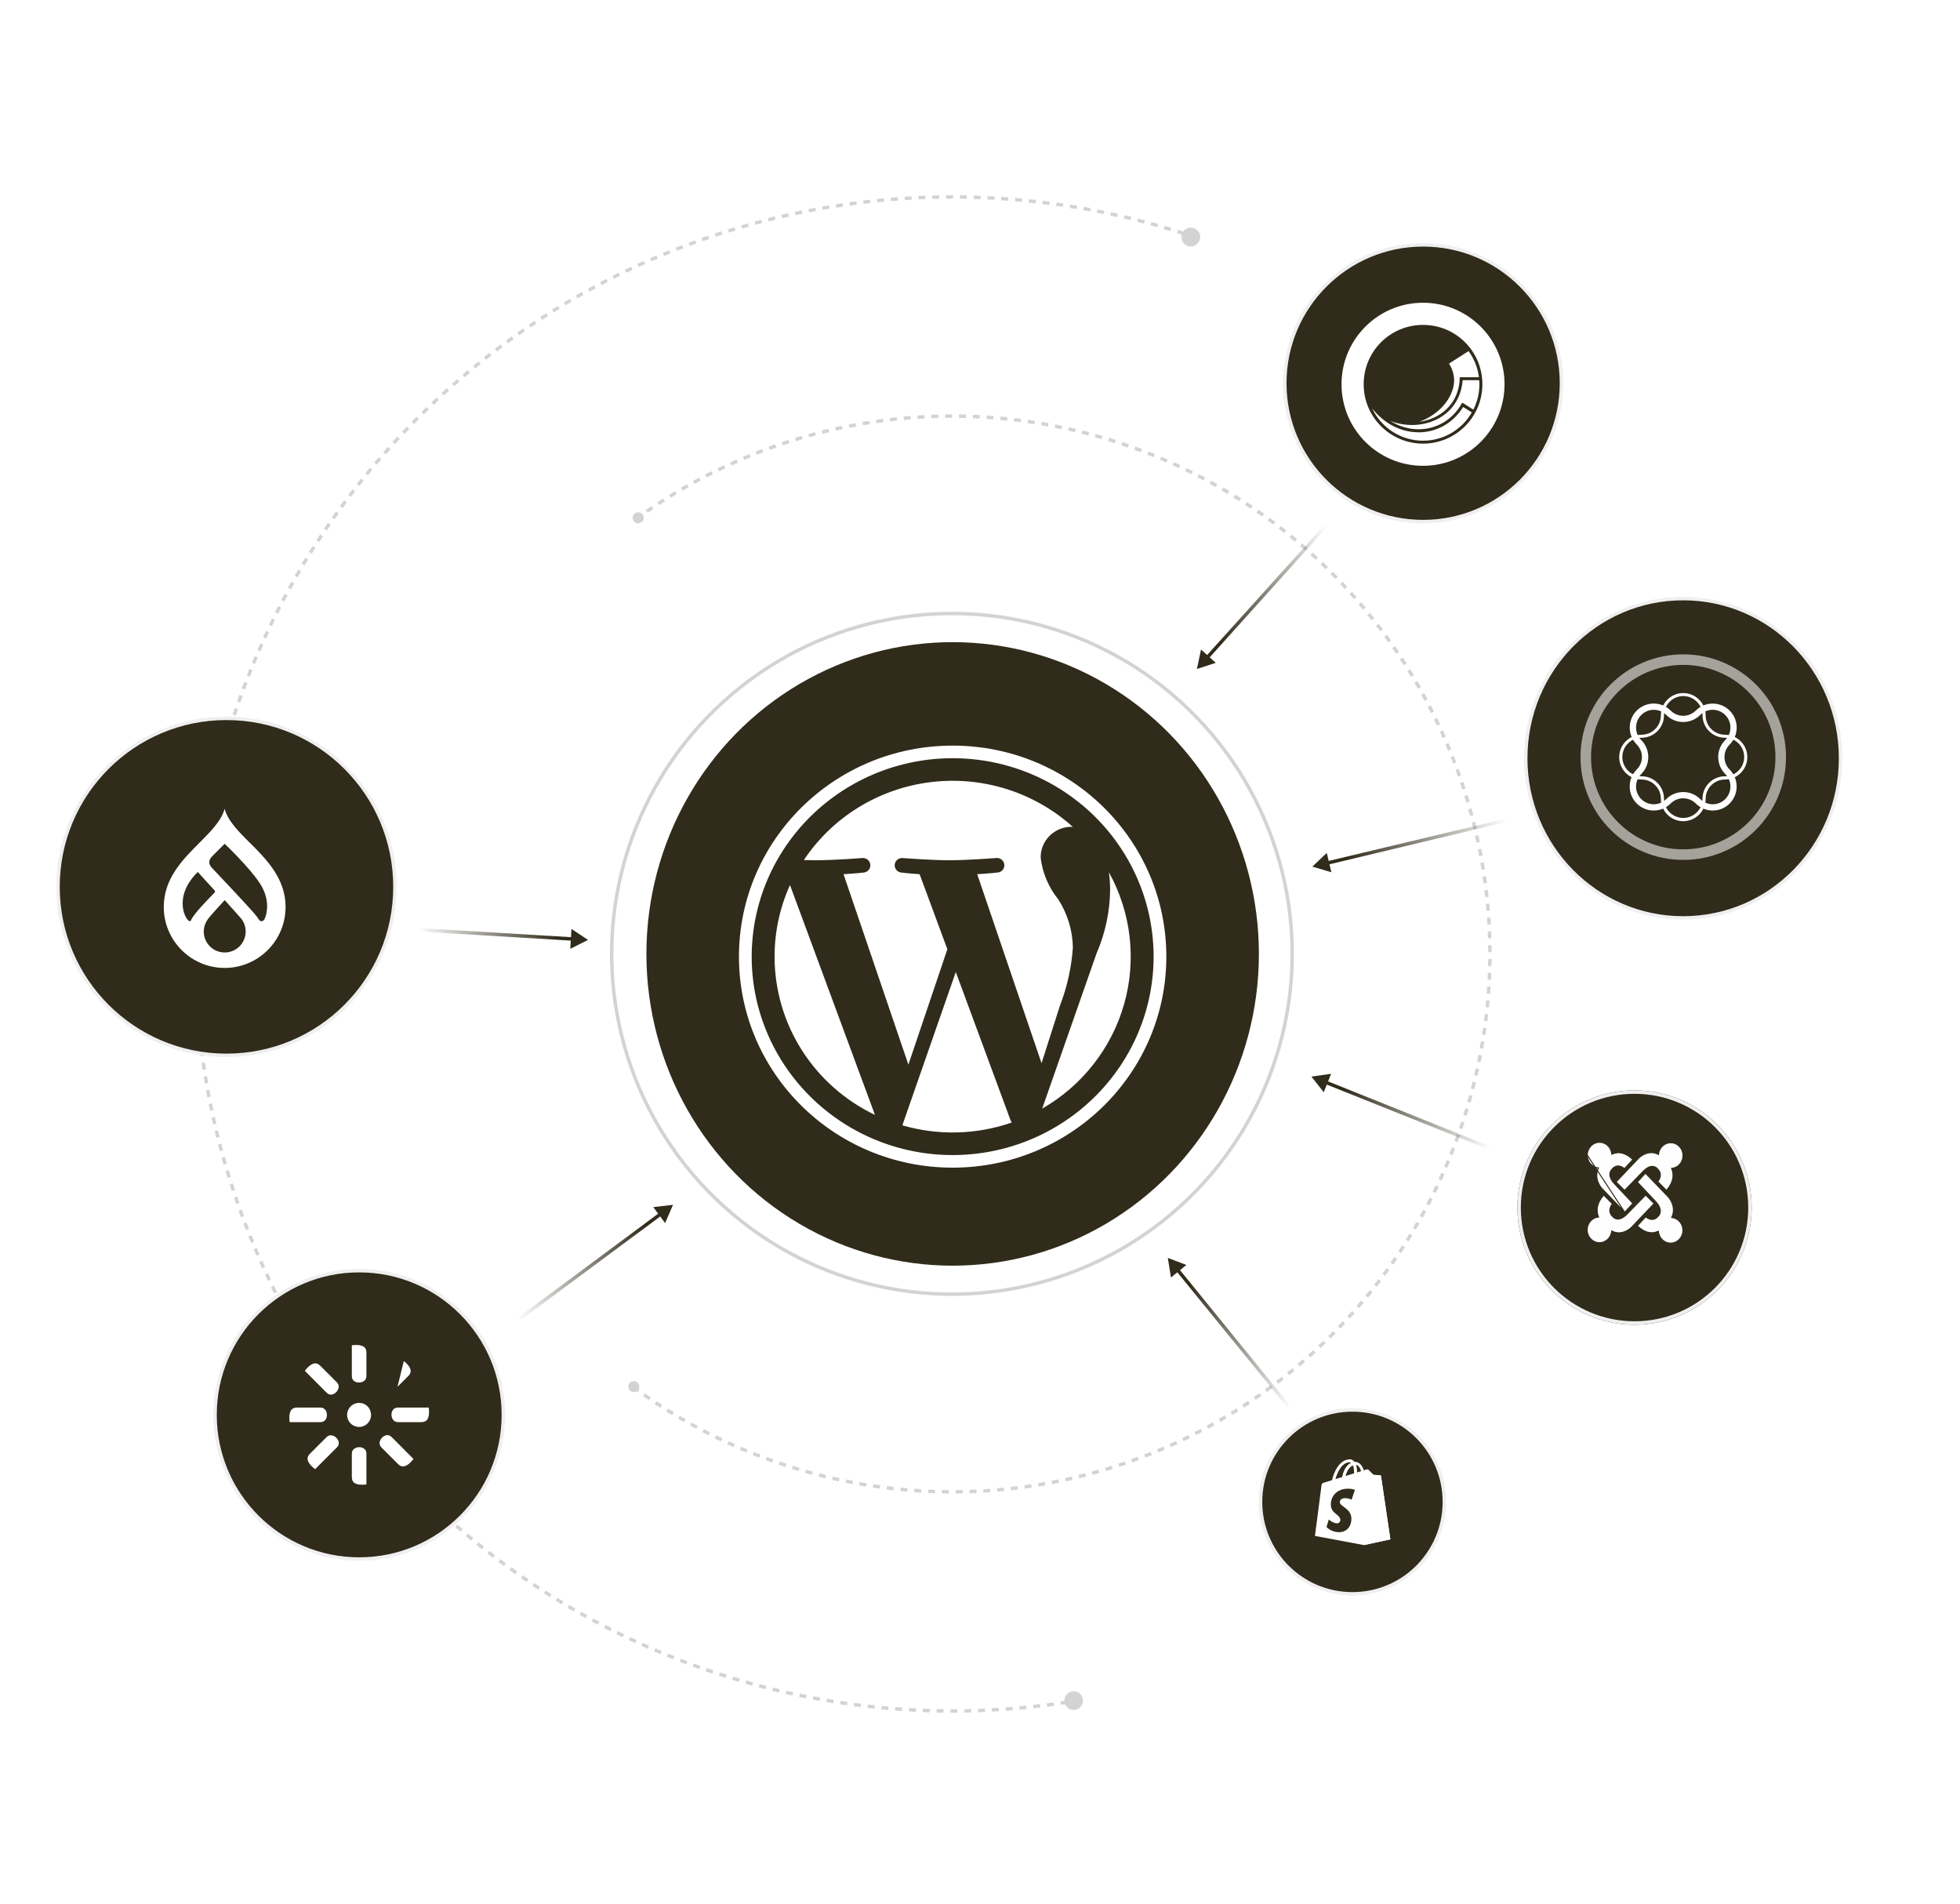
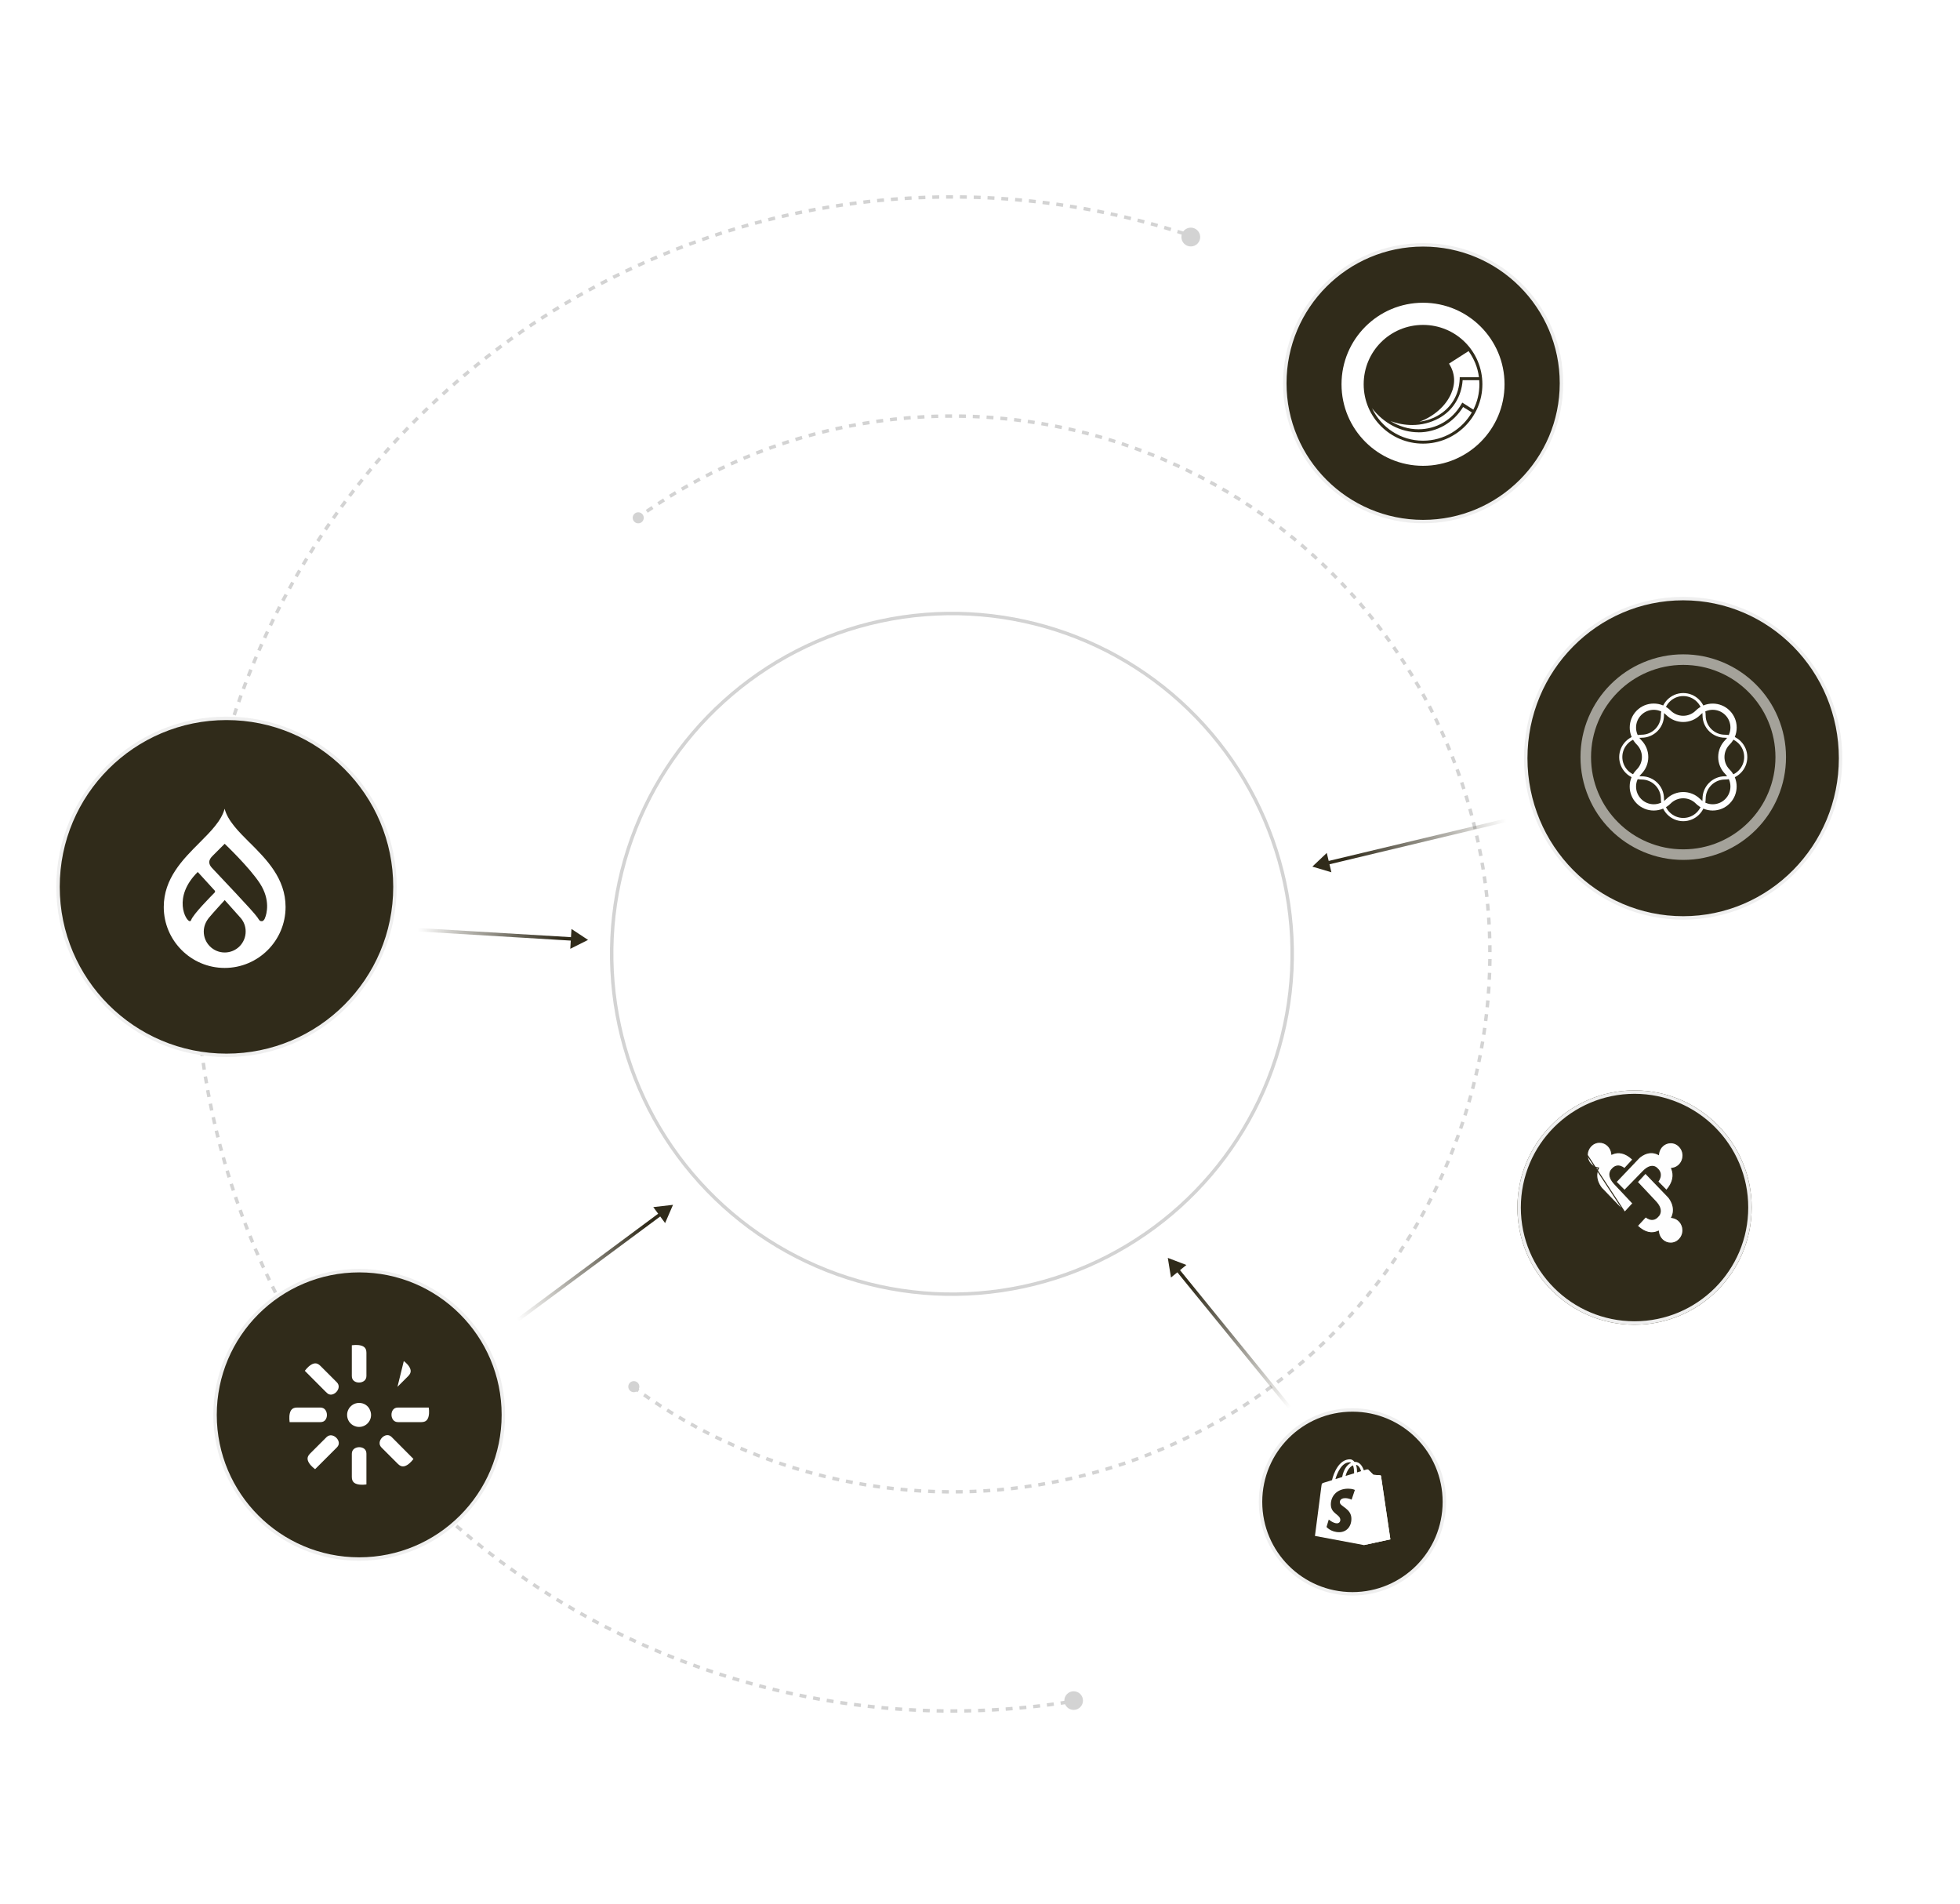
<svg xmlns="http://www.w3.org/2000/svg" width="383" height="372" viewBox="0 0 383 372" fill="none">
  <path d="M231.377 45.63C210.903 39.037 190.042 37.145 169.961 39.355C113.808 45.536 63.756 83.796 45.319 141.049C20.29 218.777 63.011 302.078 140.739 327.107C163.641 334.482 187.027 335.975 209.264 332.423" stroke="#D3D3D3" stroke-width="0.673" stroke-dasharray="1.35 1.35" />
-   <ellipse cx="186.157" cy="186.358" rx="59.843" ry="60.907" fill="#302B1A" />
  <path d="M151.359 186.89C151.358 193.342 153.197 199.664 156.665 205.132C160.134 210.6 165.092 214.993 170.972 217.809L154.37 172.902C152.379 177.303 151.353 182.07 151.359 186.89ZM186.769 189.895L176.325 219.845C183.335 221.883 190.816 221.691 197.709 219.297C197.612 219.147 197.528 218.988 197.459 218.823L186.769 189.895ZM209.648 185.154C209.601 181.795 208.608 178.515 206.779 175.681C204.908 173.358 203.725 170.571 203.359 167.625C203.317 166.052 203.909 164.526 205.005 163.382C206.101 162.239 207.611 161.571 209.205 161.524C209.36 161.524 209.506 161.545 209.652 161.557C205.937 158.197 201.527 155.674 196.728 154.162C191.928 152.65 186.853 152.185 181.853 152.8C176.854 153.415 172.049 155.094 167.772 157.722C163.494 160.35 159.846 163.864 157.08 168.021C157.898 168.046 158.666 168.062 159.322 168.062C162.959 168.062 168.592 167.625 168.592 167.625C168.961 167.615 169.321 167.746 169.595 167.989C169.87 168.233 170.039 168.572 170.068 168.936C170.097 169.299 169.984 169.66 169.751 169.943C169.518 170.227 169.184 170.411 168.818 170.458C168.818 170.458 166.93 170.672 164.834 170.783L177.507 207.993L185.124 185.443L179.699 170.783C177.825 170.672 176.05 170.454 176.05 170.454C175.691 170.399 175.366 170.213 175.14 169.932C174.914 169.651 174.804 169.296 174.832 168.938C174.86 168.581 175.024 168.247 175.291 168.003C175.558 167.76 175.908 167.625 176.271 167.625C176.271 167.625 182.017 168.062 185.437 168.062C189.074 168.062 194.711 167.625 194.711 167.625C194.9 167.611 195.089 167.634 195.268 167.691C195.448 167.749 195.614 167.842 195.758 167.963C195.901 168.084 196.019 168.232 196.105 168.399C196.19 168.565 196.242 168.746 196.256 168.932C196.271 169.118 196.248 169.305 196.189 169.483C196.131 169.66 196.037 169.824 195.914 169.966C195.791 170.107 195.641 170.224 195.473 170.308C195.304 170.392 195.121 170.443 194.932 170.458C194.932 170.458 193.045 170.672 190.953 170.783L203.526 207.713L207.117 196.479C208.52 192.851 209.372 189.03 209.648 185.154ZM216.926 173.941C216.866 178.174 215.966 182.355 214.279 186.247L203.651 216.585C211.49 212.083 217.239 204.738 219.675 196.115C222.111 187.491 221.04 178.269 216.692 170.412C216.851 171.579 216.926 172.762 216.926 173.941ZM186.155 145.665C163.093 145.665 144.398 164.121 144.398 186.89C144.398 209.659 163.093 228.115 186.155 228.115C209.218 228.115 227.912 209.659 227.912 186.89C227.912 164.121 209.218 145.665 186.155 145.665ZM201.434 222.599C195.419 225.112 188.864 226.101 182.363 225.477C175.863 224.853 169.623 222.635 164.212 219.025C157.9 214.819 152.958 208.896 149.985 201.974C147.439 196.036 146.437 189.564 147.069 183.146C147.702 176.729 149.948 170.569 153.605 165.226C157.866 158.995 163.865 154.118 170.876 151.185C176.891 148.672 183.446 147.682 189.946 148.305C196.447 148.929 202.686 151.146 208.098 154.755C214.411 158.961 219.352 164.884 222.325 171.806C224.871 177.744 225.873 184.216 225.241 190.634C224.609 197.051 222.362 203.211 218.705 208.554C214.445 214.786 208.446 219.665 201.434 222.599Z" fill="white" />
  <path d="M359.664 148.135C359.664 165.366 345.887 179.327 328.903 179.327C311.919 179.327 298.142 165.366 298.142 148.135C298.142 130.903 311.919 116.942 328.903 116.942C345.887 116.942 359.664 130.903 359.664 148.135Z" fill="#302B1A" stroke="#EFEFEF" stroke-width="0.673" />
  <circle cx="44.257" cy="173.257" r="32.92" fill="#302B1A" stroke="#EFEFEF" stroke-width="0.673" />
  <path d="M48.786 164.622C46.597 162.433 44.509 160.355 43.892 158C43.267 160.355 41.179 162.433 38.999 164.622C35.716 167.906 32 171.622 32 177.195C32 183.753 37.335 189.097 43.902 189.097C50.469 189.097 55.803 183.762 55.803 177.195C55.803 171.622 52.087 167.906 48.804 164.622H48.786ZM37.068 179.964C36.341 179.936 33.646 175.301 38.641 170.352L41.943 173.967C41.943 173.967 42.145 174.16 41.924 174.39C41.133 175.199 37.776 178.575 37.353 179.734C37.27 179.973 37.141 179.964 37.068 179.964V179.964ZM43.911 186.08C41.648 186.08 39.818 184.25 39.818 181.987C39.818 180.948 40.232 180.028 40.839 179.283C41.575 178.382 43.911 175.843 43.911 175.843C43.911 175.843 46.21 178.419 46.974 179.274C47.645 180.019 48.013 180.985 48.004 181.987C48.004 184.25 46.173 186.08 43.911 186.08V186.08ZM51.747 179.44C51.655 179.633 51.462 179.955 51.186 179.964C50.708 179.982 50.653 179.734 50.294 179.21C49.512 178.051 42.697 170.932 41.418 169.552C40.296 168.338 41.262 167.483 41.703 167.041C42.264 166.48 43.902 164.843 43.902 164.843C43.902 164.843 48.786 169.469 50.818 172.633C52.851 175.797 52.152 178.538 51.738 179.44" fill="white" />
  <g filter="url(#filter0_bd_4833_1622)">
    <circle cx="319.402" cy="233.219" r="22.891" fill="#302B1A" />
    <circle cx="319.402" cy="233.219" r="22.555" stroke="#EFEFEF" stroke-width="0.673" />
  </g>
  <g clip-path="url(#clip0_4833_1622)">
    <path d="M323.949 225.475L324.076 225.546L324.096 225.401C324.261 224.179 325.265 223.245 326.472 223.245C327.793 223.245 328.872 224.366 328.872 225.757C328.872 227.041 327.952 228.094 326.772 228.248L326.646 228.265L326.692 228.384C326.915 228.958 327.004 229.604 326.856 230.313C326.712 231.001 326.343 231.754 325.645 232.563L323.94 230.847C323.973 230.806 324.015 230.75 324.062 230.68C324.162 230.531 324.283 230.318 324.361 230.067C324.44 229.815 324.478 229.522 324.409 229.215C324.339 228.908 324.165 228.594 323.833 228.299L323.825 228.29C323.817 228.28 323.805 228.267 323.789 228.25C323.757 228.217 323.71 228.174 323.648 228.127C323.524 228.035 323.34 227.931 323.098 227.888C322.606 227.801 321.914 227.969 321.044 228.877C321.044 228.877 321.044 228.877 321.044 228.877L317.448 232.567L315.788 230.898L320.276 226.187L320.276 226.187L320.279 226.184L320.293 226.171C320.305 226.159 320.324 226.142 320.349 226.12C320.398 226.077 320.471 226.016 320.566 225.945C320.755 225.804 321.027 225.625 321.362 225.475C322.03 225.177 322.939 224.999 323.926 225.463L323.949 225.475Z" fill="#FEFEFE" stroke="#302B1A" stroke-width="0.2" />
    <path d="M326.72 237.722L326.656 237.847L326.794 237.867C327.956 238.039 328.855 239.083 328.855 240.353C328.855 241.745 327.777 242.865 326.455 242.865C325.235 242.865 324.223 241.91 324.075 240.669L324.059 240.537L323.936 240.589C323.388 240.821 322.773 240.914 322.096 240.759C321.439 240.609 320.716 240.223 319.939 239.49L321.583 237.708C321.622 237.742 321.673 237.784 321.737 237.83C321.88 237.935 322.084 238.061 322.325 238.144C322.568 238.227 322.851 238.267 323.148 238.193C323.445 238.12 323.745 237.937 324.028 237.59L324.036 237.583C324.046 237.574 324.059 237.561 324.074 237.544C324.106 237.511 324.148 237.462 324.192 237.398C324.28 237.269 324.379 237.077 324.419 236.826C324.501 236.319 324.345 235.599 323.474 234.689C323.474 234.689 323.474 234.689 323.474 234.689L319.936 230.927L321.534 229.193L326.037 233.875L326.038 233.875L326.04 233.878L326.053 233.892C326.064 233.905 326.08 233.925 326.101 233.951C326.143 234.002 326.201 234.079 326.269 234.178C326.405 234.375 326.576 234.661 326.72 235.011C327.006 235.711 327.177 236.664 326.731 237.699L326.729 237.704L326.72 237.722Z" fill="#FEFEFE" stroke="#302B1A" stroke-width="0.2" />
-     <path d="M312.249 237.775L312.375 237.758L312.329 237.639C312.106 237.065 312.016 236.419 312.165 235.709C312.309 235.022 312.678 234.269 313.376 233.46L315.081 235.176C315.048 235.216 315.005 235.273 314.959 235.343C314.859 235.492 314.738 235.705 314.659 235.956C314.581 236.207 314.543 236.501 314.612 236.808C314.681 237.115 314.856 237.429 315.188 237.724L315.195 237.733C315.204 237.743 315.216 237.756 315.232 237.773C315.264 237.805 315.311 237.849 315.373 237.896C315.496 237.988 315.681 238.092 315.923 238.135C316.414 238.221 317.107 238.054 317.977 237.146C317.977 237.146 317.977 237.145 317.977 237.145L321.573 233.456L323.232 235.125L318.745 239.836L318.745 239.836L318.742 239.839L318.728 239.852C318.716 239.864 318.697 239.881 318.672 239.902C318.623 239.946 318.55 240.007 318.455 240.078C318.266 240.219 317.993 240.398 317.659 240.548C316.991 240.846 316.081 241.024 315.094 240.56L315.091 240.558L315.073 240.548L314.945 240.477L314.925 240.622C314.759 241.844 313.756 242.778 312.549 242.778C311.228 242.778 310.149 241.657 310.149 240.266C310.149 238.982 311.068 237.929 312.249 237.775Z" fill="#FEFEFE" stroke="#302B1A" stroke-width="0.2" />
    <path d="M317.487 236.829L312.983 232.148L312.983 232.148L312.98 232.145L312.968 232.13C312.957 232.117 312.94 232.098 312.92 232.072C312.878 232.02 312.819 231.944 312.752 231.845C312.616 231.647 312.444 231.362 312.301 231.012C312.015 230.312 311.844 229.358 312.29 228.323L312.292 228.319L312.301 228.3L312.364 228.176L312.227 228.156C311.065 227.984 310.165 226.94 310.165 225.669L317.487 236.829ZM317.487 236.829L319.085 235.096L315.547 231.334C315.547 231.333 315.547 231.333 315.546 231.333C314.676 230.424 314.519 229.703 314.601 229.196C314.642 228.945 314.74 228.754 314.829 228.625C314.873 228.561 314.915 228.512 314.946 228.478C314.962 228.462 314.975 228.449 314.985 228.44L314.993 228.432C315.275 228.086 315.576 227.902 315.873 227.829C316.17 227.756 316.453 227.796 316.695 227.879C316.937 227.962 317.141 228.088 317.284 228.192C317.347 228.239 317.399 228.281 317.438 228.314L319.081 226.533C318.304 225.799 317.582 225.414 316.925 225.263C316.248 225.109 315.632 225.202 315.084 225.434L314.962 225.486L314.946 225.354C314.797 224.112 313.785 223.158 312.565 223.158C311.244 223.158 310.166 224.278 310.165 225.669L317.487 236.829ZM312.984 232.149C312.984 232.149 312.984 232.149 312.984 232.149L312.984 232.149Z" fill="#FEFEFE" stroke="#302B1A" stroke-width="0.2" />
  </g>
  <circle cx="278.092" cy="74.868" r="27.031" fill="#302B1A" stroke="#EFEFEF" stroke-width="0.673" />
  <path d="M277.335 82.402C278.585 82.238 279.779 81.855 280.873 81.244C283.572 79.731 285.113 77.169 285.24 73.987V73.695H288.997C288.769 71.799 288.03 70.067 286.973 68.59L283.152 71.033C284.31 72.865 284.465 74.853 283.572 76.877C282.541 79.321 280.107 81.409 277.345 82.402" fill="white" />
  <path d="M289.059 74.269H285.814C285.586 77.478 283.917 80.214 281.155 81.718C279.577 82.584 277.781 83.031 275.949 83.031C274.535 83.031 273.086 82.776 271.709 82.256C273.377 83.286 275.247 83.861 277.17 83.861H277.207C280.671 83.861 283.826 82.028 285.586 78.91L285.75 78.655L287.902 80.031C288.676 78.518 289.087 76.849 289.087 75.053C289.087 74.798 289.05 74.543 289.05 74.251" fill="white" />
  <path d="M277.204 84.454C273.703 84.454 270.43 82.721 268.114 79.767C269.883 83.496 273.667 86.095 278.07 86.095C282.146 86.095 285.711 83.879 287.607 80.569L285.902 79.512C284.006 82.594 280.796 84.463 277.195 84.463" fill="white" />
  <path d="M278.072 86.669C271.68 86.669 266.474 81.5 266.474 75.072C266.474 68.644 271.644 63.475 278.072 63.475C284.499 63.475 289.669 68.644 289.669 75.072C289.669 81.5 284.463 86.669 278.072 86.669ZM278.072 59.144C269.273 59.144 262.144 66.274 262.144 75.072C262.144 83.87 269.273 91 278.072 91C286.87 91 294 83.87 294 75.072C294 66.274 286.87 59.144 278.072 59.144Z" fill="white" />
  <circle cx="328.738" cy="148.163" r="19.897" fill="#302B1A" />
  <path d="M328.92 167.993C326.213 167.993 323.583 167.458 321.106 166.411C318.716 165.396 316.566 163.955 314.722 162.111C312.877 160.267 311.426 158.117 310.422 155.727C309.374 153.249 308.84 150.619 308.84 147.913C308.84 145.206 309.374 142.576 310.422 140.099C311.437 137.709 312.877 135.559 314.722 133.715C316.566 131.871 318.716 130.419 321.106 129.415C323.583 128.368 326.213 127.833 328.92 127.833C331.626 127.833 334.256 128.368 336.733 129.415C339.123 130.43 341.273 131.871 343.118 133.715C344.962 135.559 346.413 137.709 347.417 140.099C348.465 142.576 349 145.206 349 147.913C349 150.619 348.465 153.249 347.417 155.727C346.403 158.117 344.962 160.267 343.118 162.111C341.273 163.955 339.123 165.407 336.733 166.411C334.256 167.458 331.626 167.993 328.92 167.993ZM328.92 129.895C326.486 129.895 324.129 130.376 321.913 131.314C319.775 132.22 317.843 133.519 316.184 135.177C314.525 136.836 313.227 138.757 312.321 140.907C311.382 143.122 310.902 145.479 310.902 147.913C310.902 150.347 311.382 152.704 312.321 154.919C313.227 157.058 314.525 158.99 316.184 160.648C317.843 162.307 319.764 163.606 321.913 164.512C324.129 165.45 326.486 165.93 328.92 165.93C331.353 165.93 333.711 165.45 335.926 164.512C338.065 163.606 339.997 162.307 341.655 160.648C343.314 158.99 344.613 157.069 345.519 154.919C346.457 152.704 346.937 150.347 346.937 147.913C346.937 145.479 346.457 143.122 345.519 140.907C344.613 138.768 343.314 136.836 341.655 135.177C339.997 133.519 338.076 132.22 335.926 131.314C333.711 130.376 331.353 129.895 328.92 129.895V129.895Z" fill="#A4A29A" />
  <path d="M328.922 160.43C326.511 160.43 324.546 158.466 324.546 156.054C324.546 153.981 322.855 152.289 320.781 152.289C318.369 152.289 316.405 150.325 316.405 147.913C316.405 145.501 318.369 143.537 320.781 143.537C322.855 143.537 324.546 141.845 324.546 139.772C324.546 137.36 326.511 135.396 328.922 135.396C331.334 135.396 333.299 137.36 333.299 139.772C333.299 141.845 334.99 143.537 337.064 143.537C339.475 143.537 341.44 145.501 341.44 147.913C341.44 150.325 339.475 152.289 337.064 152.289C334.99 152.289 333.299 153.981 333.299 156.054C333.299 158.466 331.334 160.43 328.922 160.43V160.43ZM328.922 135.985C326.849 135.985 325.157 137.677 325.157 139.75C325.157 142.162 323.193 144.126 320.781 144.126C318.708 144.126 317.016 145.818 317.016 147.891C317.016 149.965 318.708 151.656 320.781 151.656C323.193 151.656 325.157 153.621 325.157 156.032C325.157 158.106 326.849 159.797 328.922 159.797C330.996 159.797 332.687 158.106 332.687 156.032C332.687 153.621 334.652 151.656 337.064 151.656C339.137 151.656 340.829 149.965 340.829 147.891C340.829 145.818 339.137 144.126 337.064 144.126C334.652 144.126 332.687 142.162 332.687 139.75C332.687 137.677 330.996 135.985 328.922 135.985Z" fill="white" />
  <path d="M334.682 158.346C333.427 158.346 332.248 157.855 331.364 156.971C330.011 155.618 327.818 155.618 326.464 156.971C325.58 157.855 324.402 158.346 323.147 158.346C321.892 158.346 320.713 157.855 319.829 156.971C318.945 156.087 318.454 154.908 318.454 153.653C318.454 152.398 318.945 151.22 319.829 150.336C320.484 149.681 320.844 148.808 320.844 147.891C320.844 146.974 320.484 146.101 319.829 145.447C318.007 143.624 318.007 140.645 319.829 138.822C320.713 137.938 321.892 137.447 323.147 137.447C324.402 137.447 325.58 137.938 326.464 138.822C327.818 140.176 330.011 140.176 331.364 138.822C333.187 137 336.166 137 337.989 138.822C338.873 139.706 339.364 140.885 339.364 142.14C339.364 143.395 338.873 144.574 337.989 145.457C337.334 146.112 336.974 146.985 336.974 147.902C336.974 148.819 337.334 149.692 337.989 150.347C339.811 152.169 339.811 155.148 337.989 156.971C337.105 157.855 335.926 158.346 334.671 158.346H334.682ZM328.92 154.734C330.12 154.734 331.321 155.192 332.237 156.109C332.892 156.763 333.765 157.124 334.682 157.124C335.599 157.124 336.472 156.763 337.126 156.109C338.48 154.755 338.48 152.562 337.126 151.209C336.242 150.325 335.751 149.146 335.751 147.891C335.751 146.636 336.242 145.457 337.126 144.574C337.781 143.919 338.141 143.046 338.141 142.129C338.141 141.212 337.781 140.339 337.126 139.684C335.773 138.331 333.58 138.331 332.226 139.684C330.404 141.507 327.425 141.507 325.602 139.684C324.947 139.03 324.074 138.67 323.158 138.67C322.241 138.67 321.368 139.03 320.713 139.684C319.36 141.038 319.36 143.231 320.713 144.584C321.597 145.468 322.088 146.647 322.088 147.902C322.088 149.157 321.597 150.336 320.713 151.22C320.058 151.874 319.698 152.747 319.698 153.664C319.698 154.581 320.058 155.454 320.713 156.109C321.368 156.763 322.241 157.124 323.158 157.124C324.074 157.124 324.947 156.763 325.602 156.109C326.519 155.192 327.719 154.734 328.92 154.734Z" fill="white" />
  <circle cx="264.279" cy="293.412" r="17.961" fill="#302B1A" stroke="#EFEFEF" stroke-width="0.673" />
  <g clip-path="url(#clip1_4833_1622)">
    <path d="M269.86 288.357C269.848 288.272 269.774 288.226 269.713 288.221C269.653 288.216 268.365 288.12 268.365 288.12C268.365 288.12 267.47 287.232 267.372 287.134C267.274 287.036 267.082 287.065 267.007 287.087C266.996 287.091 266.812 287.147 266.507 287.242C266.208 286.382 265.68 285.592 264.753 285.592C264.727 285.592 264.701 285.593 264.674 285.594C264.411 285.245 264.084 285.094 263.801 285.094C261.64 285.094 260.608 287.796 260.284 289.169C259.444 289.429 258.848 289.614 258.771 289.638C258.303 289.785 258.288 289.799 258.226 290.241C258.18 290.576 256.953 300.061 256.953 300.061L266.511 301.851L271.689 300.731C271.689 300.731 269.871 288.441 269.86 288.357ZM265.978 287.405L265.17 287.656C265.17 287.599 265.17 287.543 265.17 287.481C265.17 286.947 265.096 286.517 264.977 286.175C265.455 286.235 265.774 286.779 265.978 287.405ZM264.384 286.281C264.517 286.614 264.603 287.092 264.603 287.737C264.603 287.77 264.603 287.8 264.603 287.831C264.077 287.994 263.505 288.171 262.933 288.348C263.254 287.107 263.857 286.508 264.384 286.281ZM263.742 285.674C263.835 285.674 263.929 285.705 264.019 285.767C263.327 286.093 262.584 286.914 262.271 288.553L260.95 288.962C261.318 287.712 262.19 285.674 263.742 285.674Z" fill="white" />
    <path d="M269.713 288.22C269.652 288.215 268.364 288.12 268.364 288.12C268.364 288.12 267.47 287.232 267.372 287.133C267.335 287.097 267.285 287.078 267.234 287.07L266.511 301.851L271.689 300.731C271.689 300.731 269.871 288.441 269.86 288.356C269.848 288.272 269.774 288.226 269.713 288.22Z" fill="white" />
    <path d="M264.752 291.082L264.114 292.981C264.114 292.981 263.554 292.682 262.868 292.682C261.863 292.682 261.813 293.313 261.813 293.472C261.813 294.34 264.074 294.672 264.074 296.704C264.074 298.303 263.06 299.332 261.693 299.332C260.052 299.332 259.213 298.311 259.213 298.311L259.652 296.86C259.652 296.86 260.515 297.6 261.243 297.6C261.718 297.6 261.911 297.226 261.911 296.952C261.911 295.821 260.056 295.77 260.056 293.911C260.056 292.346 261.18 290.831 263.447 290.831C264.321 290.831 264.752 291.082 264.752 291.082Z" fill="#302B1A" />
  </g>
  <circle cx="70.192" cy="276.409" r="28.169" fill="#302B1A" stroke="#EFEFEF" stroke-width="0.673" />
  <path d="M81.208 284.951C81.208 284.949 81.209 284.95 81.206 284.953L81.207 284.954L81.208 284.951ZM81.208 284.951C81.209 284.95 81.21 284.948 81.21 284.947L81.27 284.986L81.302 285.006L81.462 285.111C81.525 285.008 81.525 284.882 81.438 284.819L81.208 284.951ZM78.721 265.391C78.719 265.39 78.72 265.39 78.723 265.392L78.723 265.391L78.721 265.391ZM78.721 265.391C78.719 265.39 78.718 265.389 78.716 265.388L78.746 265.342L78.88 265.136C78.777 265.073 78.651 265.073 78.564 265.16L74.096 269.625C72.327 271.392 75.217 274.216 76.985 272.465L78.721 265.391ZM69.16 278.863L69.16 278.863L69.154 278.861C68.172 278.465 67.527 277.504 67.527 276.425C67.527 274.966 68.718 273.775 70.179 273.775C71.262 273.775 72.227 274.414 72.599 275.41L72.598 275.41L72.603 275.422C73.021 276.405 72.795 277.537 72.036 278.296C71.276 279.054 70.143 279.28 69.16 278.863ZM59.175 267.839C59.406 267.494 59.939 266.798 60.606 266.381C60.949 266.166 61.308 266.038 61.667 266.05C62.017 266.062 62.406 266.21 62.814 266.619L66.019 269.821C66.019 269.821 66.019 269.821 66.019 269.821C66.394 270.199 66.515 270.624 66.477 271.03C66.438 271.445 66.23 271.857 65.917 272.177C65.603 272.498 65.201 272.71 64.796 272.751C64.401 272.79 63.982 272.67 63.603 272.286L63.389 272.497L63.602 272.285L59.175 267.839ZM59.151 267.877C59.151 267.877 59.151 267.876 59.151 267.875L59.057 267.82L59.089 267.841L59.148 267.88C59.149 267.878 59.15 267.877 59.151 267.876C59.151 267.876 59.151 267.877 59.151 267.877ZM76.756 280.541L76.757 280.542L81.183 284.988C80.953 285.333 80.42 286.029 79.753 286.446C79.409 286.661 79.051 286.789 78.692 286.777C78.341 286.764 77.953 286.616 77.545 286.208L74.34 283.006C74.34 283.006 74.34 283.006 74.34 283.006C73.965 282.628 73.844 282.203 73.882 281.797C73.921 281.382 74.129 280.97 74.442 280.649C74.756 280.328 75.158 280.116 75.563 280.076C75.958 280.036 76.377 280.157 76.756 280.541ZM77.79 278.129C77.259 278.129 76.873 277.916 76.613 277.605C76.347 277.286 76.203 276.85 76.199 276.402C76.194 275.955 76.328 275.521 76.587 275.204C76.84 274.895 77.224 274.682 77.767 274.682H77.775H84.043C84.114 275.106 84.226 275.971 84.051 276.735C83.961 277.131 83.798 277.476 83.537 277.72C83.281 277.959 82.902 278.129 82.322 278.129H77.79ZM62.592 274.682C63.124 274.682 63.51 274.895 63.77 275.206C64.035 275.525 64.179 275.961 64.184 276.409C64.189 276.856 64.054 277.29 63.795 277.607C63.543 277.915 63.159 278.129 62.616 278.129H62.608H56.34C56.268 277.705 56.157 276.839 56.331 276.076C56.422 275.68 56.584 275.335 56.846 275.091C57.102 274.852 57.48 274.682 58.06 274.682H62.592ZM76.774 272.252C76.395 272.627 75.971 272.748 75.567 272.71C75.153 272.671 74.744 272.464 74.424 272.15C74.104 271.837 73.892 271.435 73.851 271.03C73.81 270.634 73.929 270.216 74.308 269.837L78.743 265.405C79.083 265.63 79.793 266.168 80.217 266.844C80.432 267.187 80.56 267.546 80.548 267.904C80.535 268.254 80.387 268.642 79.979 269.05L76.774 272.252C76.774 272.252 76.774 272.252 76.774 272.252ZM63.577 280.567C63.955 280.192 64.38 280.071 64.784 280.109C65.198 280.148 65.607 280.355 65.927 280.669C66.247 280.982 66.459 281.384 66.5 281.789C66.541 282.184 66.422 282.603 66.043 282.982L61.608 287.413C61.263 287.177 60.556 286.64 60.134 285.969C59.919 285.626 59.791 285.269 59.803 284.913C59.816 284.564 59.963 284.177 60.372 283.769L63.577 280.567C63.577 280.567 63.577 280.567 63.577 280.567ZM71.901 268.805C71.901 269.336 71.688 269.721 71.376 269.981C71.057 270.246 70.62 270.39 70.172 270.395C69.724 270.4 69.29 270.265 68.973 270.007C68.664 269.754 68.45 269.37 68.45 268.828V268.82V262.558C68.874 262.487 69.741 262.375 70.505 262.549C70.902 262.64 71.247 262.802 71.492 263.064C71.731 263.319 71.901 263.697 71.901 264.277V268.805ZM68.45 284.014C68.45 283.483 68.663 283.097 68.975 282.838C69.294 282.572 69.731 282.429 70.179 282.424C70.627 282.419 71.061 282.553 71.378 282.812C71.687 283.065 71.901 283.448 71.901 283.991V283.998V290.261C71.477 290.332 70.61 290.444 69.846 290.269C69.449 290.179 69.104 290.017 68.859 289.755C68.62 289.5 68.45 289.121 68.45 288.542V284.014Z" fill="white" stroke="#302B1A" stroke-width="0.6" />
  <circle cx="66.808" cy="66.808" r="66.471" transform="matrix(-0.952 -0.307 -0.307 0.952 270.128 143.254)" stroke="#D3D3D3" stroke-width="0.673" />
  <path d="M124.18 101.46C150.393 82.39 185.043 75.672 218.261 86.368C273.489 104.153 303.844 163.341 286.06 218.57C268.275 273.799 209.087 304.153 153.858 286.369C142.932 282.851 132.979 277.712 124.18 271.304" stroke="#D3D3D3" stroke-width="0.673" stroke-dasharray="1.35 1.35" />
  <circle cx="1.08" cy="1.08" r="1.08" transform="matrix(-0.931 -0.365 -0.365 0.931 126.115 100.55)" fill="#D3D3D3" />
  <circle cx="1.837" cy="1.837" r="1.837" transform="matrix(-0.931 -0.365 -0.365 0.931 235.071 45.27)" fill="#D3D3D3" />
  <circle cx="1.82" cy="1.82" r="1.82" transform="matrix(-0.931 -0.365 -0.365 0.931 212.16 331.199)" fill="#D3D3D3" />
  <circle cx="1.08" cy="1.08" r="1.08" transform="matrix(-0.931 -0.365 -0.365 0.931 125.252 270.287)" fill="#D3D3D3" />
  <path d="M228.201 245.744L228.819 249.578L231.83 247.127L228.201 245.744ZM229.851 248.304L251.846 275.326L252.368 274.901L230.373 247.879L229.851 248.304Z" fill="url(#paint0_linear_4833_1622)" />
-   <path d="M256.269 210.328L258.67 213.381L260.113 209.776L256.269 210.328ZM258.954 211.765L291.3 224.715L291.55 224.091L259.204 211.141L258.954 211.765Z" fill="url(#paint1_linear_4833_1622)" />
  <path d="M256.444 169.302L260.166 170.409L259.264 166.632L256.444 169.302ZM259.466 168.926L294.524 160.549L294.368 159.895L259.31 168.272L259.466 168.926Z" fill="url(#paint2_linear_4833_1622)" />
  <path d="M114.911 183.623L111.438 185.361L111.67 181.484L114.911 183.623ZM111.87 183.778L81.541 181.963L81.581 181.292L111.91 183.107L111.87 183.778Z" fill="url(#paint3_linear_4833_1622)" />
  <path d="M131.512 235.379L129.968 238.942L127.655 235.823L131.512 235.379ZM129.282 237.452L101.297 258.208L100.896 257.668L128.881 236.912L129.282 237.452Z" fill="url(#paint4_linear_4833_1622)" />
-   <path d="M233.883 130.692L237.576 129.493L234.691 126.893L233.883 130.692ZM236.159 128.668L259.482 102.783L258.982 102.333L235.659 128.218L236.159 128.668Z" fill="url(#paint5_linear_4833_1622)" />
  <defs>
    <filter id="filter0_bd_4833_1622" x="256.156" y="172.662" width="126.494" height="126.494" filterUnits="userSpaceOnUse" color-interpolation-filters="sRGB">
      <feFlood flood-opacity="0" result="BackgroundImageFix" />
      <feGaussianBlur in="BackgroundImageFix" stdDeviation="7.634" />
      <feComposite in2="SourceAlpha" operator="in" result="effect1_backgroundBlur_4833_1622" />
      <feColorMatrix in="SourceAlpha" type="matrix" values="0 0 0 0 0 0 0 0 0 0 0 0 0 0 0 0 0 0 127 0" result="hardAlpha" />
      <feOffset dy="2.69" />
      <feGaussianBlur stdDeviation="20.178" />
      <feComposite in2="hardAlpha" operator="out" />
      <feColorMatrix type="matrix" values="0 0 0 0 0 0 0 0 0 0 0 0 0 0 0 0 0 0 0.05 0" />
      <feBlend mode="normal" in2="effect1_backgroundBlur_4833_1622" result="effect2_dropShadow_4833_1622" />
      <feBlend mode="normal" in="SourceGraphic" in2="effect2_dropShadow_4833_1622" result="shape" />
    </filter>
    <linearGradient id="paint0_linear_4833_1622" x1="232.128" y1="251.027" x2="252.2" y2="274.894" gradientUnits="userSpaceOnUse">
      <stop stop-color="#302B1A" />
      <stop offset="1" stop-color="#302B1A" stop-opacity="0" />
    </linearGradient>
    <linearGradient id="paint1_linear_4833_1622" x1="262.266" y1="213.041" x2="291.4" y2="224.165" gradientUnits="userSpaceOnUse">
      <stop stop-color="#302B1A" />
      <stop offset="1" stop-color="#302B1A" stop-opacity="0" />
    </linearGradient>
    <linearGradient id="paint2_linear_4833_1622" x1="263.095" y1="167.983" x2="294.511" y2="161.032" gradientUnits="userSpaceOnUse">
      <stop stop-color="#302B1A" />
      <stop offset="1" stop-color="#302B1A" stop-opacity="0" />
    </linearGradient>
    <linearGradient id="paint3_linear_4833_1622" x1="109.107" y1="183.526" x2="81.658" y2="181.617" gradientUnits="userSpaceOnUse">
      <stop stop-color="#302B1A" />
      <stop offset="1" stop-color="#302B1A" stop-opacity="0" />
    </linearGradient>
    <linearGradient id="paint4_linear_4833_1622" x1="126.403" y1="239.529" x2="101.06" y2="257.702" gradientUnits="userSpaceOnUse">
      <stop stop-color="#302B1A" />
      <stop offset="1" stop-color="#302B1A" stop-opacity="0" />
    </linearGradient>
    <linearGradient id="paint5_linear_4833_1622" x1="238.5" y1="126" x2="259" y2="102.5" gradientUnits="userSpaceOnUse">
      <stop stop-color="#302B1A" />
      <stop offset="1" stop-color="#302B1A" stop-opacity="0" />
    </linearGradient>
    <clipPath id="clip0_4833_1622">
      <rect width="19" height="20" fill="white" transform="translate(310 223)" />
    </clipPath>
    <clipPath id="clip1_4833_1622">
      <rect width="16.844" height="16.844" fill="white" transform="translate(255.912 285.048)" />
    </clipPath>
  </defs>
</svg>